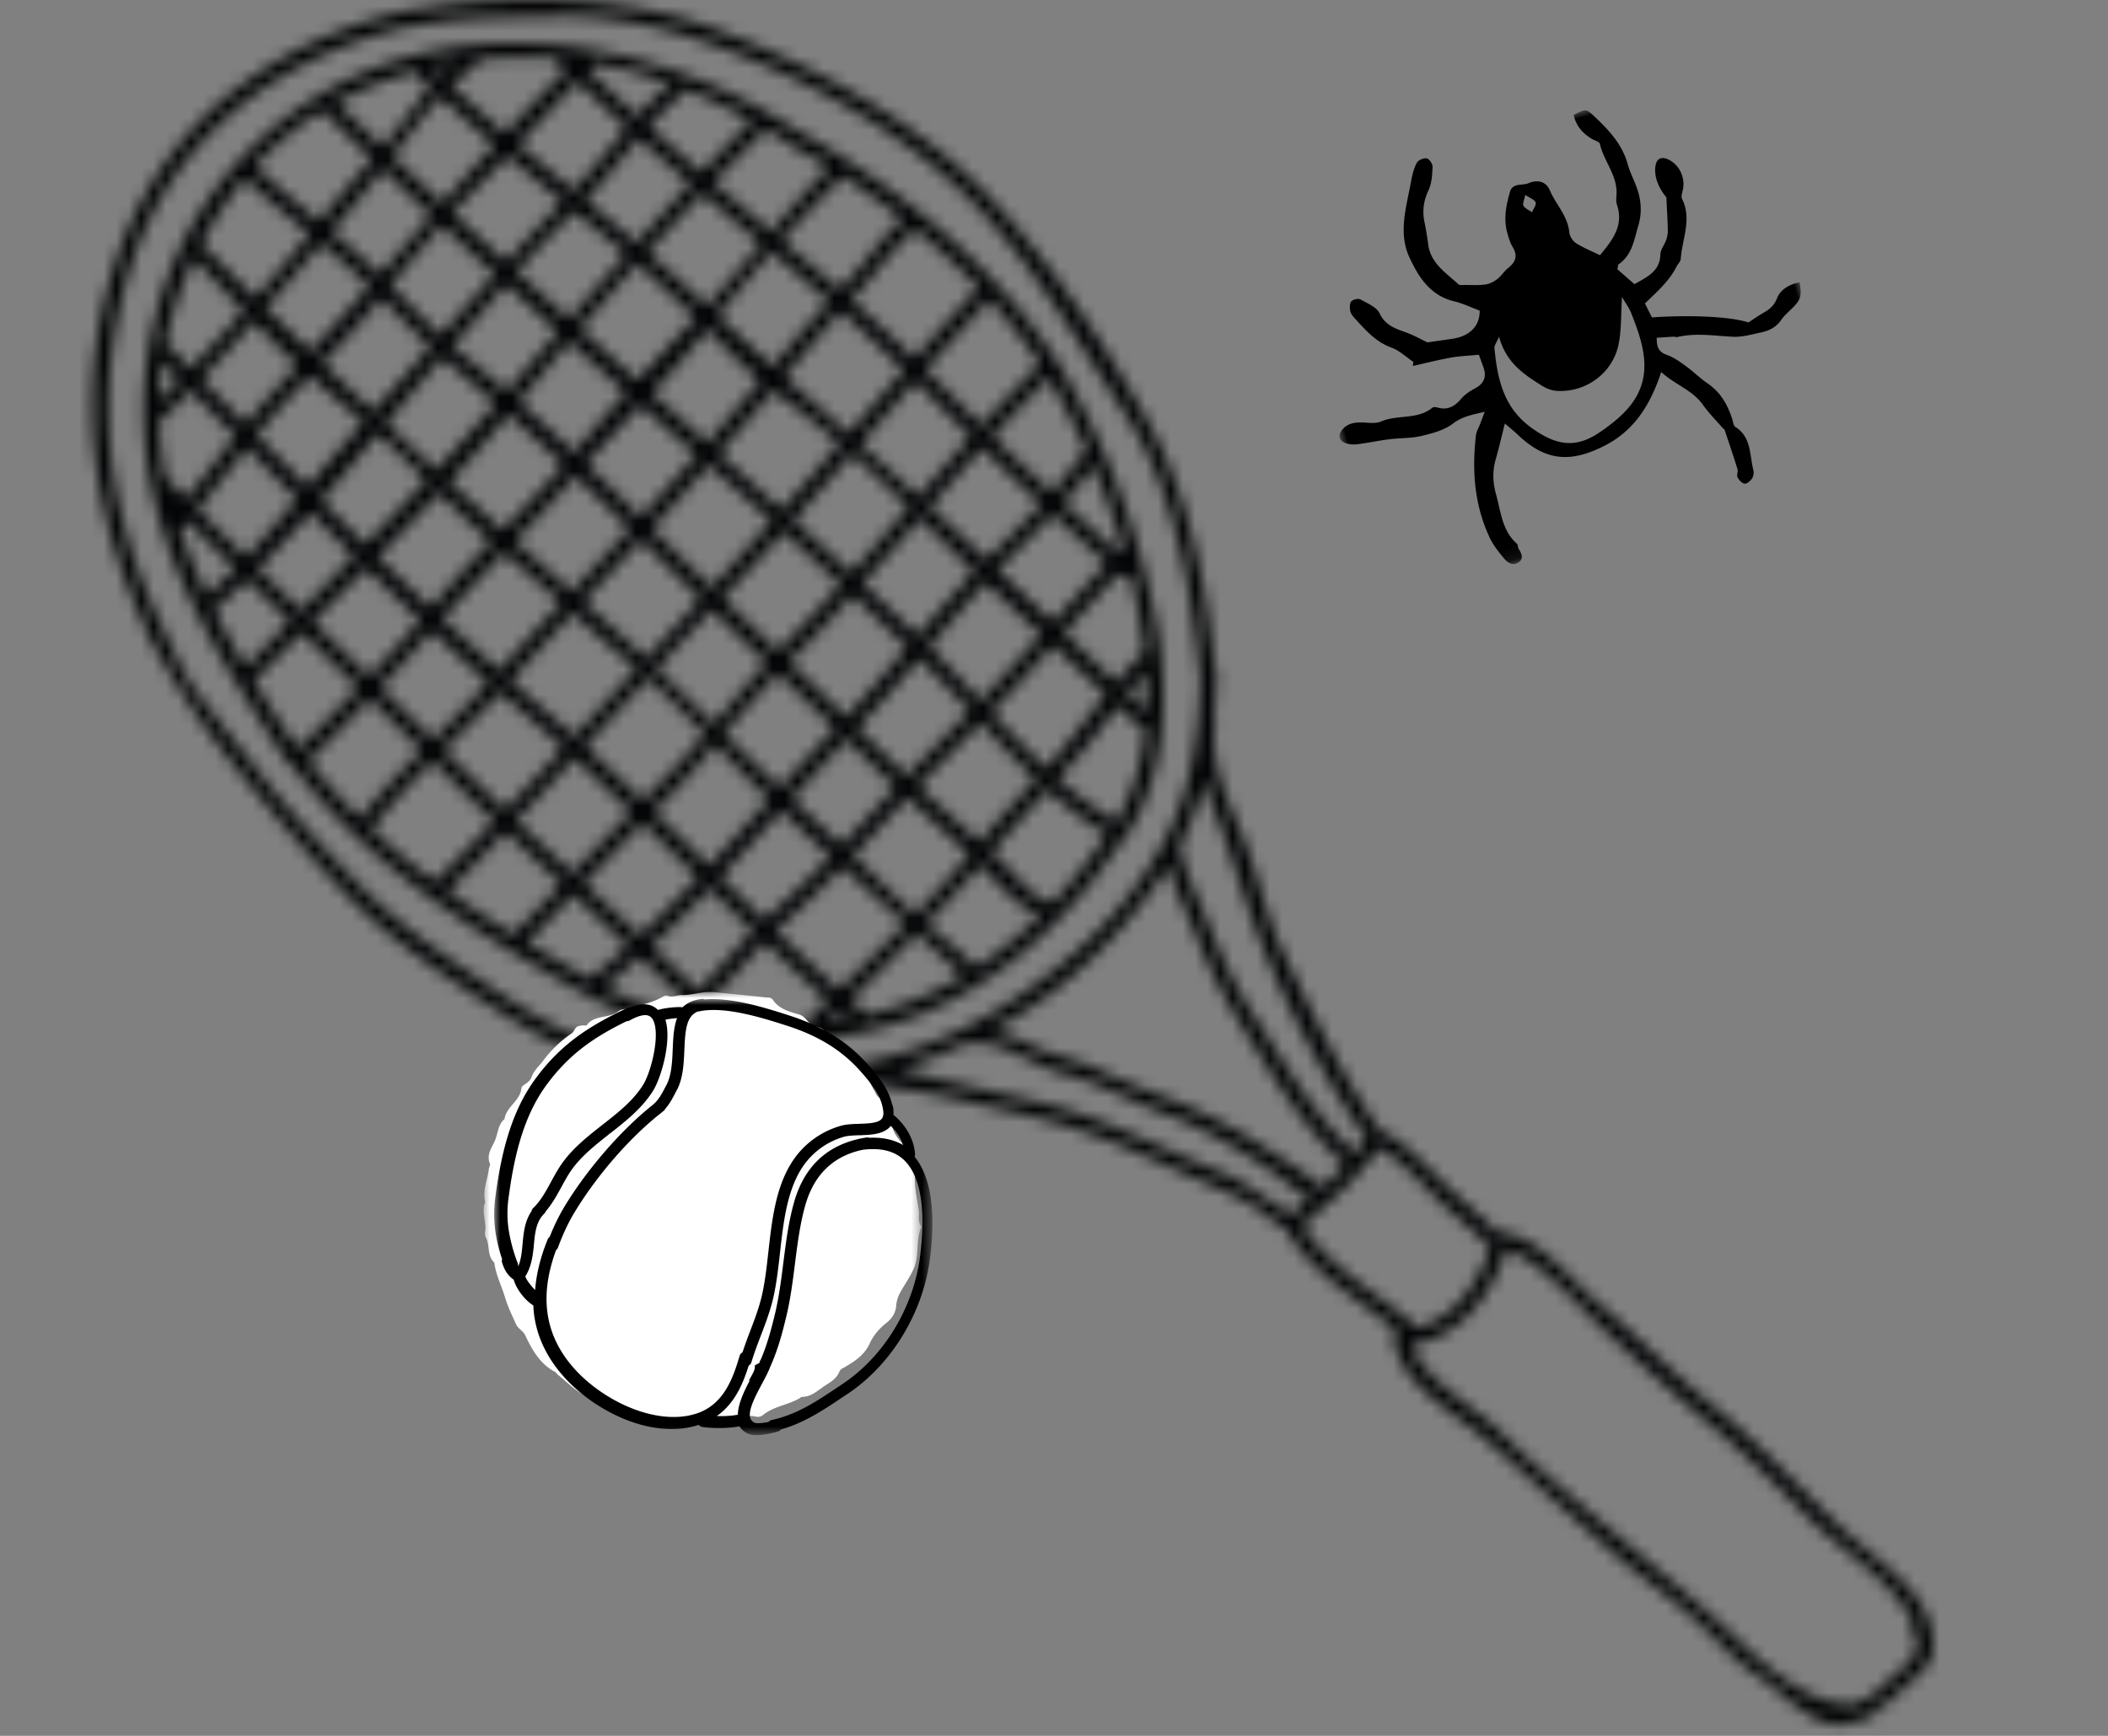
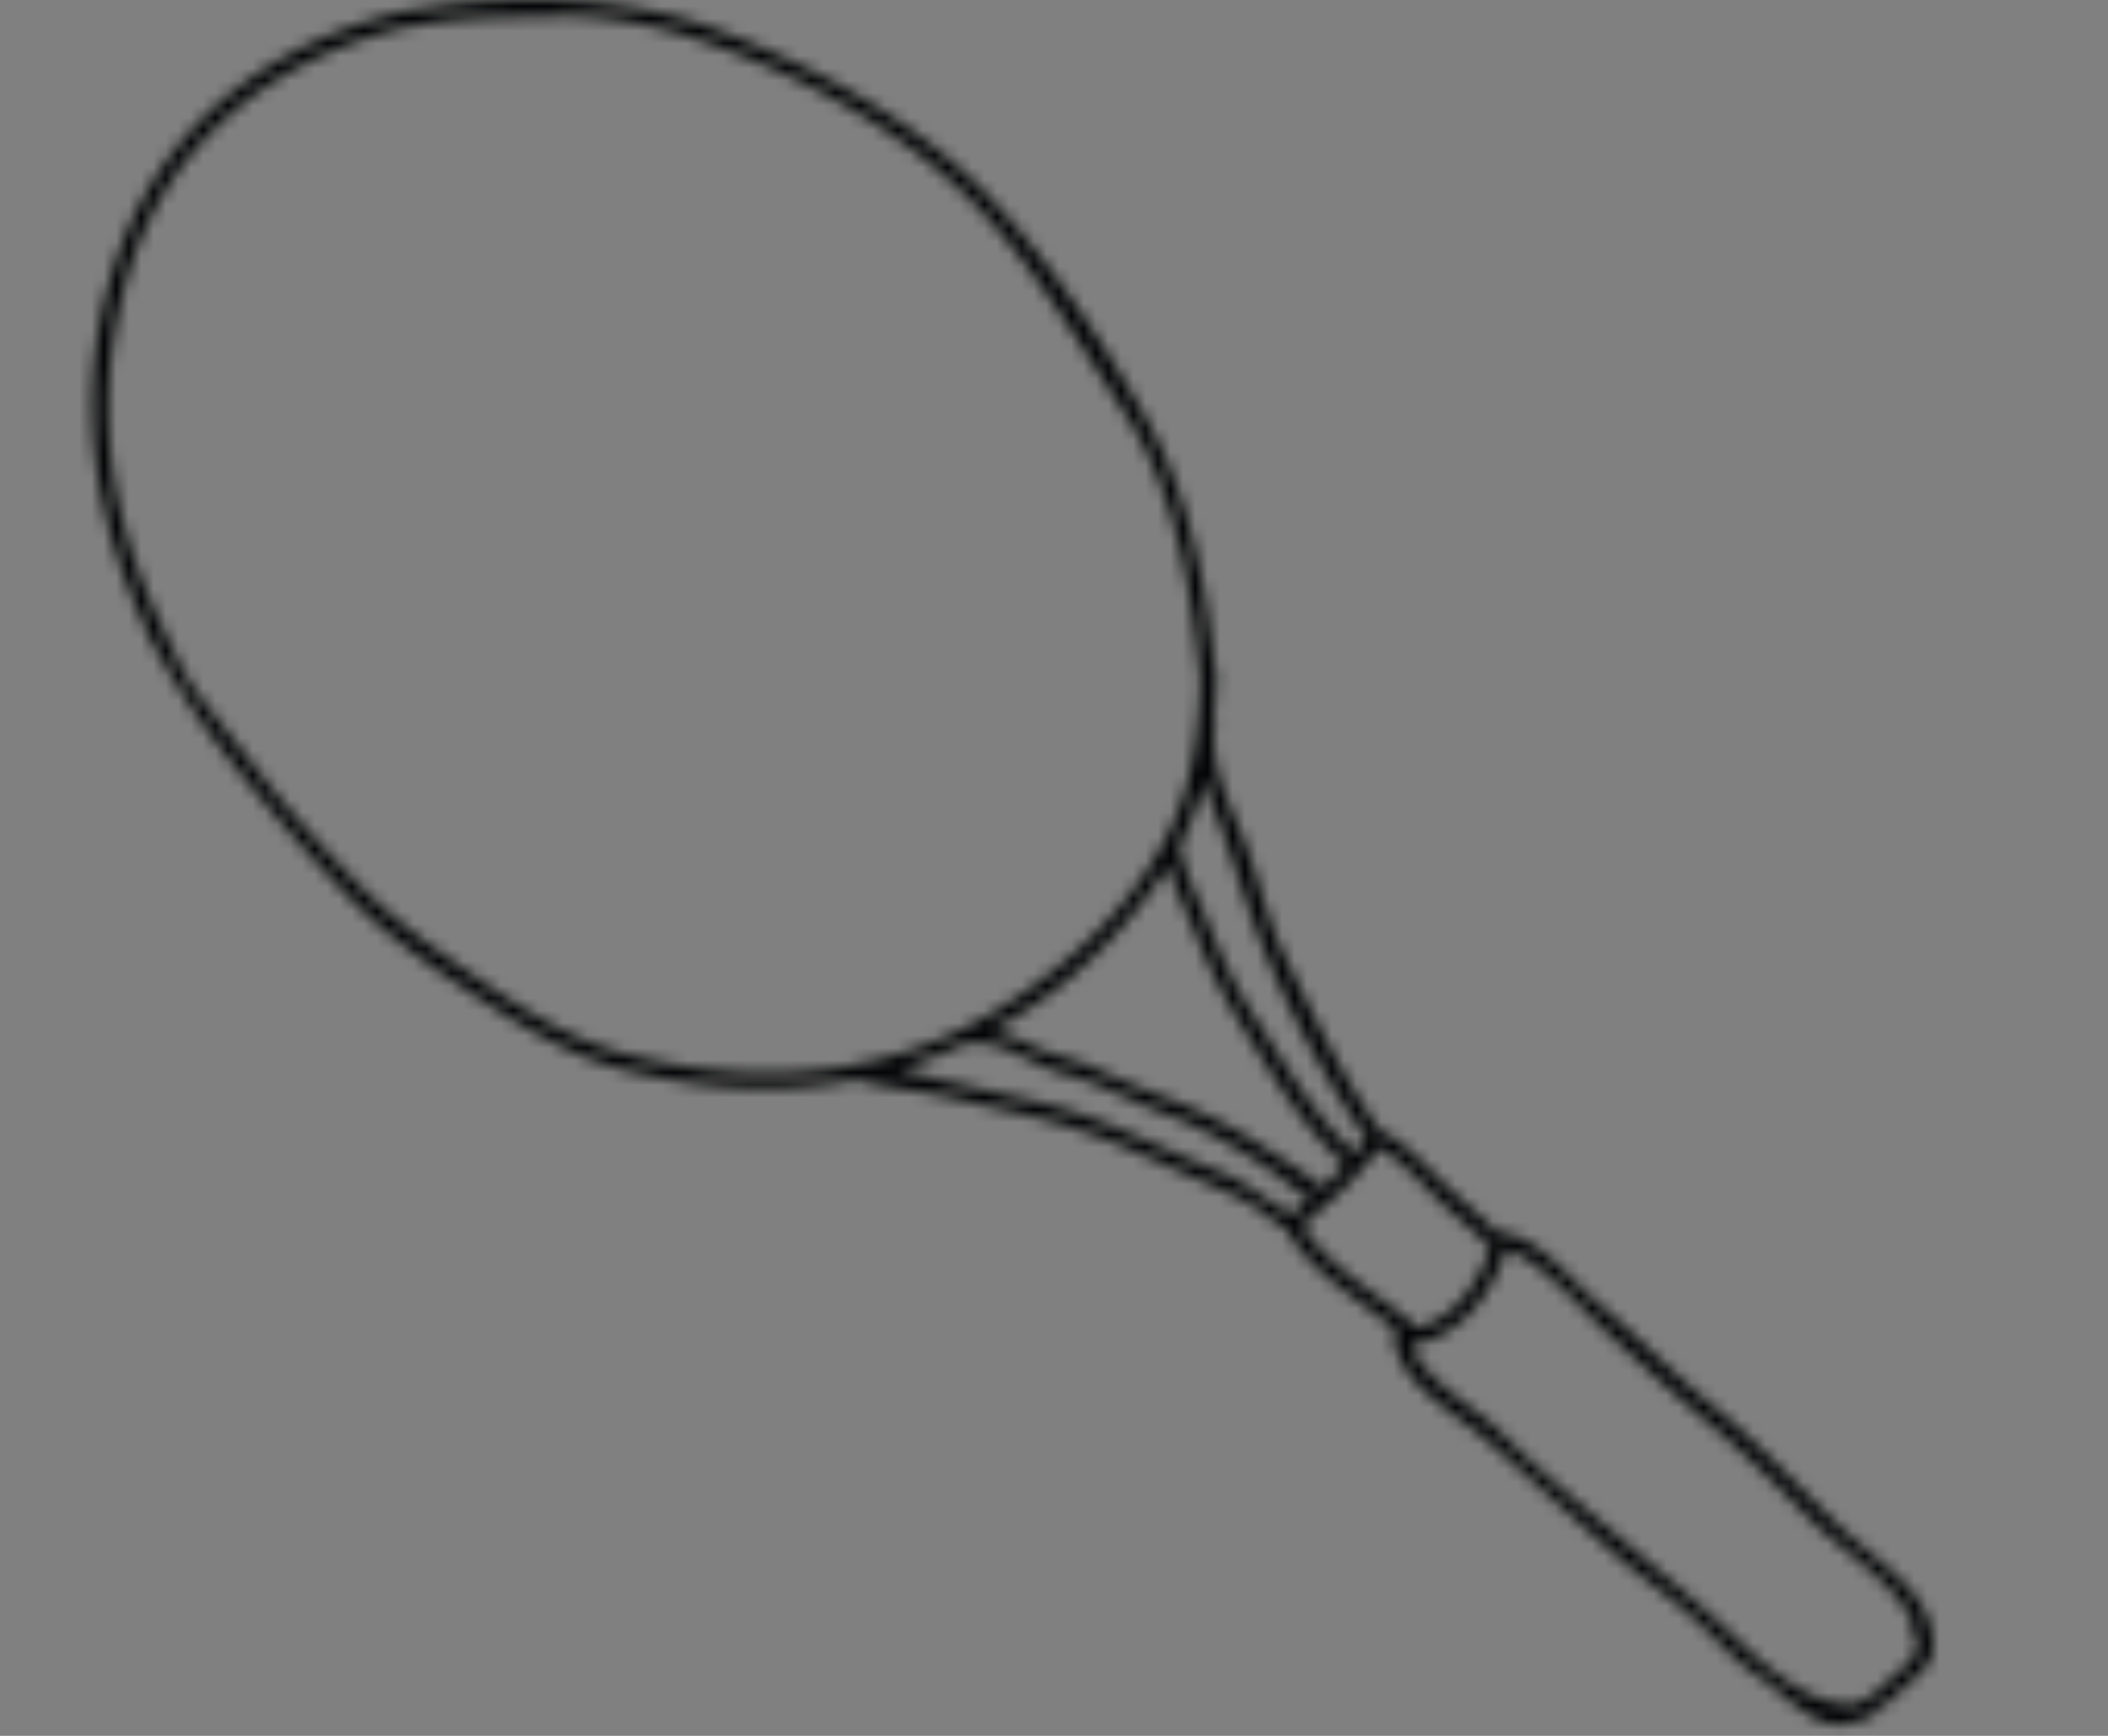
<svg xmlns="http://www.w3.org/2000/svg" height="140" viewBox="0 0 170 140" width="170">
  <rect x="0" y="0" width="170" height="140" fill="#808080" stroke="none" />
  <mask id="a" fill="#fff">
    <path d="M110.088.073c-4.155.21-8.273.91-12.165 2.394-7.661 2.915-15.138 6.848-21.021 12.613-.011.009-.022.01-.034.022-.045.046-.087.095-.132.141-.177.175-.356.342-.526.52-.042.042-.061.088-.087.135-4.923 5.2-9.001 11.394-12.51 17.588-3.533 6.226-4.904 13.28-5.66 20.304a.551.551 0 00-.143.396c.036 1.277.1 2.524.206 3.746a.64.64 0 00-.09.434c.48 3.46-1.163 6.387-2.387 9.5-1.146 2.915-1.695 5.955-3.042 8.804-2.35 4.977-4.773 10.038-7.905 14.562a.67.67 0 00-.27.08c-1.852 1.012-3.314 2.632-4.814 4.088-1.435 1.392-3.028 2.621-4.398 4.077a.642.642 0 00-.389-.055c-3.027.456-5.471 3.821-7.69 5.689-3.187 2.68-6.081 5.713-9.315 8.334-3.776 3.06-6.972 6.603-10.475 9.952-2.51 2.399-6.294 4.498-7.114 8.103a.617.617 0 00.018.326c-.315.965-.126 1.982.658 2.809.84.889 1.8 1.643 2.68 2.49.358.342.795.552 1.207.789a.566.566 0 00.446.57c1.469.383 2.203.92 3.707.375 1.87-.678 3.592-2.579 5.245-3.664 1.796-1.18 3.121-2.76 4.686-4.208 2.013-1.863 4.235-3.413 6.32-5.182 3.775-3.208 7.357-6.625 11.122-9.83 2.403-2.048 6.507-4.208 7.13-7.543.307-.265.244-.867-.194-1.047 3.103-2.577 7.071-4.736 9.047-8.311 1.011-.48 1.803-1.346 2.779-1.913 1.572-.913 3.245-1.558 4.902-2.299 3.33-1.485 6.665-3.056 10.167-4.111 2.945-.885 5.97-1.466 8.958-2.181 2.577-.613 5.34-.78 7.846-1.516 5.815 1.145 11.809.887 18.038-.626.028-.003.06-.003.09-.012.175-.036.345-.089.518-.132.022-.006.048-.01.07-.018h.008c4.09-1.01 7.828-3.242 11.314-5.522 3.963-2.59 7.64-5.077 10.94-8.497 3.55-3.676 6.757-7.451 9.902-11.471 2.437-3.12 4.311-6.06 6.182-9.53a.61.61 0 00.076-.27c4.699-9.878 6.066-20.108 2.307-30.636-3.825-10.71-12.6-17.1-23.552-19.546a.585.585 0 00-.34.025C119.44.25 116.129 0 112.996 0a57.4 57.4 0 00-2.908.073zM74.754 81.009c-4.961-3.158-9.403-7.288-12.346-12.413-2.587-4.505-3.165-8.934-3.335-13.985a.618.618 0 00.061-.212c.743-7.202 2.069-14.996 6.12-21.182 3.868-5.913 7.357-11.946 12.321-17.055 5.928-5.889 13.738-10.077 21.59-12.815 3.776-1.318 7.963-2.162 11.982-2.047 3.784.11 7.88.056 11.582.842a.648.648 0 00.295-.005c10.963 2.614 19.632 9.417 22.701 20.55 2.795 10.14 1.402 19.234-3.265 28.612-.02.036-.02.071-.03.108-.723 1.462-1.35 2.997-2.315 4.312-1.522 2.074-3.175 4.06-4.742 6.102-2.603 3.393-5.432 6.505-8.431 9.552-3.248 3.302-6.86 5.704-10.675 8.295-3.346 2.27-7.106 4.446-11.077 5.414-6.118 1.565-12.189 1.945-18.037.848a.538.538 0 00-.507-.103c-4.097-.833-8.082-2.394-11.892-4.818zM45.655 91.88c3.513-5.041 6.655-10.933 8.842-16.675 1.257-3.299 2.172-6.67 3.492-9.966.317-.793.584-1.58.793-2.372a22.95 22.95 0 002.006 5.394.601.601 0 00-.09.231c-.357 2.009-1.44 3.984-2.18 5.864-.991 2.523-2.16 5.135-3.65 7.413-2.45 3.756-4.837 8.17-8.24 11.217a46.06 46.06 0 00-.973-1.106zm2.747 3.093c-.33-.342-.645-.693-.959-1.05 3.493-3.083 6.107-7.65 8.516-11.546a42.7 42.7 0 003.39-6.745c.74-1.886 1.785-3.847 2.328-5.837.082.128.16.257.244.384 3.162 4.776 7.269 8.95 12.222 11.911.586.351 1.176.67 1.765.987-1.134.264-2.282.797-3.204 1.249-1.66.82-3.42 1.077-5.091 1.83-1.69.762-3.38 1.501-5.12 2.143-2.656.978-5.394 2.26-7.79 3.759a177.56 177.56 0 00-3.897 2.518c-.423.28-1.115 1.017-1.594 1.18-.278-.255-.55-.513-.81-.783zM77.905 84.08c1.835.864 3.682 1.59 5.548 2.143a5.614 5.614 0 00-.828.184c-1.638.527-3.371.861-5.045 1.26-3.355.802-6.72 1.386-9.965 2.605-3.475 1.303-6.797 2.952-10.248 4.304-2.114.829-3.721 2.404-5.673 3.358-.474-.438-.97-.859-1.46-1.282 1.215-.628 2.373-1.753 3.469-2.474 2.48-1.63 5.351-3.293 8.143-4.321 2.754-1.017 5.508-2.58 8.35-3.29 2.204-.554 5.013-2.756 7.293-2.415a.622.622 0 00.416-.073zm-42.201 16.582c1.228-1.37 2.703-2.46 4.021-3.738 1.517-1.471 3.06-3.23 4.887-4.335.988 1.073 1.855 2.263 2.91 3.268 1.088 1.033 2.254 1.98 3.346 3.007-2.115 3.436-6.225 5.528-9.18 8.14-.038.035-.052.07-.078.106-3.01-.794-4.882-3.545-5.906-6.448zM6.117 137.407c-.348-.282-.681-.36-1.076-.61-.577-.365-1.045-.901-1.556-1.345-1.15-.995-2.944-2.215-1.842-3.861.165-.245.12-.48-.024-.646 1.341-3.304 5.709-5.83 8.107-8.251 2.887-2.917 5.72-5.743 8.878-8.375 2.76-2.302 5.455-4.768 8.07-7.23 1.894-1.783 5.039-5.46 7.75-6.318 1.25 3.702 3.707 7.028 7.653 7.686-.638 2.259-4.149 4.583-5.76 5.812-1.243.951-2.262 2.121-3.41 3.169-2.526 2.301-5.2 4.518-7.808 6.735-3.202 2.718-6.376 5.263-9.421 8.17-2.247 2.143-5.621 5.101-8.927 5.101-.211 0-.423-.011-.634-.037z" fill="#fff" fill-rule="evenodd" />
  </mask>
  <mask id="b" fill="#fff">
-     <path d="M29.406 7.094c-.011.005-.021.003-.031.01-7.956 4.448-15.816 10.794-20.793 18.508-.038.038-.079.07-.11.123-.079.135-.15.271-.228.407-.068.108-.143.217-.211.328-.025.041-.03.082-.045.126-3.453 6.056-5.776 12.29-7.229 19.15-1.286 6.088-1.239 13.277 2.528 18.59.067.093.15.154.239.2 5.415 8.044 13.107 14.278 22.93 15.567.1.111.237.193.42.214 4.283.477 8.816.463 12.986-.779 4.326-1.287 8.146-3.608 11.999-5.897.205-.122.407-.248.613-.372a.69.69 0 00.257-.157c4.458-2.705 8.602-5.645 12.286-9.14a.637.637 0 00.28-.268 49.641 49.641 0 004.916-5.468.599.599 0 00.38-.265c5.073-7.695 10.55-15.954 11.462-25.36.797-8.205-1.704-16.586-7.253-22.812C68.675 2.926 60.595 0 52.29 0c-7.92 0-16.044 2.66-22.884 7.094zm18.72-4.905c.221-.216.45-.428.668-.648a.548.548 0 00.162-.323 32.686 32.686 0 016.482.135.6.6 0 00.266.691c.589.375 1.153.843 1.7 1.36a124.983 124.983 0 01-4.355 3.873 160.932 160.932 0 00-4.923-5.088zm9.071-.592c.584.098 1.166.208 1.744.336-.224.22-.454.433-.68.652a12.311 12.311 0 00-1.064-.988zM39.726 3.24a36.109 36.109 0 016.093-1.615c.031.052.056.102.107.151.139.135.276.272.414.408a166.605 166.605 0 01-3.95 3.698c-.83-.922-1.702-1.815-2.664-2.642zm22.21 3.926c-.974-1.193-1.85-2.48-2.838-3.655.299-.286.598-.57.892-.86a.567.567 0 00.179-.427c2.265.596 4.452 1.428 6.49 2.536a300.8 300.8 0 01-3.714 3.607c-.34-.399-.678-.797-1.01-1.201zm-18.723-.348a164.017 164.017 0 004.015-3.755c1.638 1.659 3.198 3.385 4.782 5.093-1.483 1.245-2.982 2.472-4.48 3.702-1.523-1.626-2.882-3.363-4.317-5.04zM33.156 6.26a44.76 44.76 0 015.381-2.568.54.54 0 00.185.318c.99.836 1.887 1.751 2.743 2.7a276.775 276.775 0 01-4.233 3.709 192.729 192.729 0 00-4.076-4.16zM53.898 8.2a128.805 128.805 0 004.382-3.909c1.414 1.53 2.69 3.333 3.857 4.851a446.546 446.546 0 01-4.012 3.772A336.791 336.791 0 0053.898 8.2zm14.03 6.054c-1.333-1.695-2.763-3.302-4.165-4.927a464.84 464.84 0 004.02-3.92c2 1.22 3.842 2.71 5.46 4.504-1.66 1.576-3.438 3.02-5.209 4.475-.034-.045-.071-.087-.105-.132zm-41.022-4.237a64.78 64.78 0 011.895-1.149.573.573 0 00.315-.098 55.14 55.14 0 012.924-1.867 231.318 231.318 0 014.262 4.308 921.048 921.048 0 01-4.71 3.985c-1.511-1.776-3.044-3.531-4.686-5.179zm11.18 1.298A277.4 277.4 0 0042.29 7.64c1.433 1.66 2.783 3.391 4.282 5.008a309.59 309.59 0 00-3.3 2.743c-.272.23-.54.466-.81.698a274.667 274.667 0 00-4.378-4.773zm10.31 1.458a395.4 395.4 0 004.472-3.698c.732.78 1.47 1.551 2.233 2.305a68.74 68.74 0 012.205 2.297 653.424 653.424 0 01-4.33 3.973 184.725 184.725 0 00-4.58-4.877zm10.577 1.107a499.1 499.1 0 003.949-3.747 188.303 188.303 0 004.154 5.048 76.783 76.783 0 00-2.863 2.475c-.358.328-.705.671-1.055 1.011-1.394-1.592-2.785-3.192-4.185-4.787zM25.07 18.794c-1.422-1.562-2.493-3.23-4.1-4.608a67.32 67.32 0 014.871-3.477c1.667 1.647 3.32 3.39 4.93 5.183a598.3 598.3 0 00-4.703 3.994l-.998-1.092zm43.742-3.437c1.78-1.467 3.574-2.923 5.247-4.505a32.383 32.383 0 013.519 5.302 414.246 414.246 0 01-4.397 4.392 147.887 147.887 0 01-4.369-5.19zm-36.423.78a1111.71 1111.71 0 004.775-4.035 251.95 251.95 0 014.416 4.749 261.64 261.64 0 00-4.792 4.33c-1.515-1.632-2.957-3.337-4.4-5.044zm10.895.871c.586-.499 1.173-.995 1.767-1.487.796-.661 1.598-1.315 2.399-1.971.162.163.32.33.487.49 1.475 1.406 2.848 2.88 4.188 4.384a894.306 894.306 0 01-4.242 3.826 498.206 498.206 0 00-4.599-5.242zm14.226 5.728a508.847 508.847 0 00-3.653-4.107 678.248 678.248 0 004.315-3.995 128 128 0 014.118 4.89c-1.342 1.352-2.655 2.744-4.043 4.043-.245-.277-.494-.553-.737-.831zM14.857 19.72a57.31 57.31 0 015.13-4.745c1.881 1.571 3.19 3.627 4.88 5.388.1.104.193.21.293.314a136.247 136.247 0 00-5.106 4.758 295.903 295.903 0 00-5.197-5.715zm49.127-.12a52.224 52.224 0 011.98-1.843 95.67 95.67 0 011.913-1.63c1.49 1.74 2.98 3.487 4.49 5.211a572.697 572.697 0 01-3.62 3.528 386.079 386.079 0 01-4.763-5.266zM30.43 24.825c-1.147-1.37-2.333-2.7-3.531-4.022a556.05 556.05 0 014.691-3.993c1.5 1.7 2.95 3.434 4.333 5.171-1.478 1.366-2.954 2.733-4.448 4.084-.347-.415-.696-.823-1.045-1.24zm43.67-3.246c1.352-1.417 2.702-2.837 4.072-4.24a29.44 29.44 0 012.281 6.823c-.012.01-.028.013-.04.027-.669.67-1.332 1.349-1.999 2.022A167.926 167.926 0 0174.1 21.58zm-36.426.55a114.387 114.387 0 014.741-4.363 278.51 278.51 0 014.612 5.253c-1.547 1.386-3.097 2.772-4.645 4.157a442.008 442.008 0 00-4.708-5.047zm14.784 5.428c-1.233-1.431-2.465-2.864-3.702-4.296a736.283 736.283 0 004.242-3.848c1.446 1.654 2.862 3.333 4.33 4.99-.35.31-.71.611-1.076.901a108.482 108.482 0 00-3.334 2.78c-.152-.176-.309-.35-.46-.527zm6.594-3.08c1.374-1.29 2.685-2.647 4.02-3.979l.096.12c1.452 1.82 3.041 3.491 4.64 5.156a611.166 611.166 0 01-4.119 3.914c-1.544-1.74-3.093-3.473-4.637-5.21zM9.974 25.96c-.027-.027-.057-.035-.085-.055a43.726 43.726 0 014.113-5.274 288.993 288.993 0 015.157 5.68c-1.515 1.494-3.014 3.003-4.516 4.514a130.01 130.01 0 00-4.67-4.865zm10.912.415c1.67-1.63 3.367-3.237 5.122-4.785 1.218 1.338 2.388 2.729 3.544 4.117.333.4.665.793.999 1.19a144.8 144.8 0 01-1.554 1.37 477.315 477.315 0 00-3.646 3.205c-1.485-1.702-2.97-3.405-4.465-5.097zm51.594 2.58a525.892 525.892 0 00-2.721-2.987 46.57 46.57 0 001.677-1.623c.628-.641 1.245-1.293 1.868-1.94a181.024 181.024 0 004.255 4.673c-1.195 1.208-2.392 2.413-3.583 3.625-.488-.59-.98-1.176-1.496-1.748zm-40.02-1.728c1.509-1.284 2.928-2.807 4.298-4.192a.597.597 0 01.045.055c1.373 1.762 2.885 3.446 4.43 5.111-1.495 1.34-2.99 2.68-4.482 4.025a429.209 429.209 0 01-4.291-4.999zm14.944 5.698a146.056 146.056 0 00-4.137-4.76c1.545-1.371 3.087-2.749 4.627-4.13a322.84 322.84 0 014.064 4.878 172.595 172.595 0 00-4.481 4.098c-.024-.029-.05-.057-.073-.086zm6.366-3.869c1.115-.974 2.234-1.94 3.369-2.877.337-.28.666-.568.993-.859a300.642 300.642 0 014.52 5.333 575.594 575.594 0 01-4.05 3.757 256.515 256.515 0 01-4.832-5.354zm25.514-1.95c.476-.483.95-.971 1.43-1.453.145 1.003.239 2.018.271 3.034-.016.033-.015.07-.025.105-.56-.557-1.119-1.117-1.676-1.686zm-12.02 6.668c-.93-1.087-1.874-2.16-2.82-3.233 1.46-1.243 2.932-2.459 4.363-3.727 1.184 1.234 2.356 2.478 3.464 3.792.279.33.551.661.82.993-1.371 1.393-2.742 2.79-4.12 4.18a348.198 348.198 0 00-1.706-2.005zM9.212 26.96a128.225 128.225 0 014.55 4.744c-1.565 1.557-3.178 3.055-4.803 4.539a30.936 30.936 0 01-2.232-2.82.63.63 0 00-.7-.253 69.754 69.754 0 013.185-6.21zm6.272 4.785c1.5-1.505 2.996-3.009 4.505-4.496a966.083 966.083 0 014.425 5.066 567.34 567.34 0 00-4.68 4.243 381.506 381.506 0 00-4.25-4.813zm59.295-.054c1.213-1.242 2.43-2.474 3.646-3.71.762.791 1.53 1.577 2.314 2.348a.66.66 0 00.233.148 26.371 26.371 0 01-.55 4.577c-.555.556-1.113 1.104-1.67 1.658-1.361-1.647-2.64-3.353-3.973-5.021zm-48.725.586c1.645-1.425 3.327-2.782 5.062-3.997.122-.087.243-.186.366-.276a373.38 373.38 0 004.336 5.061l-.843.76c-1.405 1.274-2.817 2.54-4.227 3.812a913.543 913.543 0 01-4.694-5.36zm11.537.902c1.517-1.335 3.032-2.672 4.544-4.011 1.483 1.579 2.976 3.145 4.405 4.74a324.064 324.064 0 00-4.42 4.326 313.232 313.232 0 01-4.53-5.055zm10.732.82a223.125 223.125 0 014.47-4.088 134.606 134.606 0 004.765 5.456 661.766 661.766 0 01-4.296 3.894c-1.683-1.724-3.36-3.447-4.939-5.263zm11.06 1.243c1.2-1.195 2.403-2.384 3.672-3.503.098-.085.198-.168.295-.255a310.251 310.251 0 004.547 5.374 573.932 573.932 0 01-3.58 3.568 431.277 431.277 0 01-4.935-5.184zm10.423 1.525c1.368-1.387 2.728-2.78 4.088-4.174 1.325 1.67 2.606 3.358 3.971 5a647.49 647.49 0 01-3.922 3.85c-1.43-1.51-2.79-3.085-4.137-4.676zm-60.01.392c1.626-1.482 3.24-2.98 4.807-4.536a353.489 353.489 0 014.213 4.767 711.126 711.126 0 00-4.594 4.261c-1.476-1.48-2.998-2.957-4.426-4.492zm10.692.267a145.057 145.057 0 014.612-4.325c1.566 1.8 3.133 3.593 4.714 5.377a628.18 628.18 0 00-4.673 4.25c-1.567-1.753-3.11-3.528-4.653-5.302zm11.056 1.106a472.08 472.08 0 014.319-3.834l.782-.69a262.901 262.901 0 003.906 4.362l.69.743-1.14 1.143a352.584 352.584 0 01-3.694 3.64 312.346 312.346 0 01-4.863-5.364zm-28.287 2.08a58 58 0 012.382-6.578c.003.003 0 .005.005.007.725 1.05 1.551 2.048 2.422 3.02-1.463 1.329-2.934 2.652-4.393 3.99-.14-.145-.275-.296-.416-.44zm39.716-1.452a321.032 321.032 0 014.428-4.287c1.582 1.798 3.23 3.535 4.886 5.261a695.885 695.885 0 01-4.61 4.084 1400.876 1400.876 0 01-4.704-5.058zm15.547 5.777c-1.383-1.648-2.86-3.208-4.356-4.747.444-.39.888-.778 1.324-1.174a91.168 91.168 0 002.89-2.774 250.405 250.405 0 004.955 5.147 337.158 337.158 0 01-4.302 4.15c-.17-.202-.344-.4-.51-.602zm6.708-3.572c1.182-1.17 2.355-2.35 3.525-3.532a106.834 106.834 0 004.242 4.533c-1.161 1.128-2.32 2.257-3.484 3.385a982.075 982.075 0 01-4.283-4.386zm-60.7.587c1.452-1.332 2.918-2.651 4.377-3.975 1.444 1.532 2.979 3.006 4.44 4.497-1.491 1.399-2.972 2.806-4.455 4.213a284.176 284.176 0 00-4.363-4.735zm11.938 2.036a54.452 54.452 0 00-1.285-1.364c.207-.202.417-.398.624-.6 1.249-1.22 2.515-2.476 3.796-3.731 1.536 1.765 3.07 3.529 4.627 5.273a275.579 275.579 0 00-4.44 4.21 177.132 177.132 0 00-3.322-3.788zm58.33-1.654a661.128 661.128 0 003.871-3.798c.19.218.376.437.567.65.012.014.027.017.04.029a47.773 47.773 0 01-2.172 5.314 47.44 47.44 0 01-2.307-2.195zM30.63 48.59a142.62 142.62 0 01-4.667-4.948 456.874 456.874 0 014.645-4.262 284.242 284.242 0 004.918 5.37 952.911 952.911 0 01-4.463 4.291c-.147-.15-.286-.304-.433-.45zm6.63-3.77a286.118 286.118 0 002.983-2.946c.612-.614 1.23-1.23 1.848-1.844 1.551 1.668 3.108 3.332 4.665 4.996l-.287.254a166.429 166.429 0 00-4.773 4.348 1006.02 1006.02 0 00-4.437-4.807zm11.247.287c1.529-1.382 3.101-2.706 4.66-4.051 1.68 1.751 3.351 3.51 4.952 5.34a233.412 233.412 0 01-4.58 4.196c-1.66-1.844-3.34-3.67-5.032-5.485zm11.373 1.427a276.26 276.26 0 004.372-4.216c1.441 1.447 2.886 2.89 4.33 4.33-1.525 1.478-3.05 2.956-4.573 4.438a152.439 152.439 0 01-4.129-4.552zM3.504 42.89l.104-.097a286.82 286.82 0 014.379 4.75c-1.406 1.334-2.802 2.672-4.199 4.01a36.142 36.142 0 00-2.167-2.364c-.038-.037-.081-.053-.123-.08.188-1.719.488-3.414.85-5.03.09-.406.195-.8.294-1.199a.68.68 0 00.449.18c.14 0 .283-.05.413-.17zm66.86 3.73c1.168-1.126 2.335-2.256 3.503-3.385a71.164 71.164 0 002.601 2.404c.025.02.05.026.074.04a76.265 76.265 0 01-2.557 4.635l-3.62-3.694zM12.8 51a503.09 503.09 0 01-3.003-3.309 398.22 398.22 0 004.497-4.22c.19.202.385.403.57.607 1.368 1.504 2.684 3.047 4 4.593l-.025.02c-1.379 1.357-2.74 2.835-4.122 4.328a101.745 101.745 0 01-1.917-2.018zm7.806-2.274c1.47-1.424 2.949-2.84 4.447-4.238a142.11 142.11 0 005.122 5.403 1011.771 1011.771 0 00-4.605 4.439c-1.713-1.825-3.341-3.711-4.964-5.604zm11.324 1.225a783.897 783.897 0 004.457-4.279l.036.038a408.93 408.93 0 014.423 4.72 543.79 543.79 0 00-4.63 4.474c-1.412-1.665-2.805-3.35-4.286-4.953zm10.502.477c1.647-1.416 3.341-2.778 4.924-4.276.08-.074.162-.145.241-.219a328.22 328.22 0 015.019 5.478c-.67.588-1.343 1.17-2.02 1.748a151.8 151.8 0 00-3.121 2.749c-1.687-1.82-3.365-3.65-5.043-5.48zm12.08 1.241c-.038-.044-.08-.087-.117-.13a194.724 194.724 0 004.593-4.168 193.721 193.721 0 004.153 4.572c-1.43 1.399-2.861 2.797-4.278 4.21-1.493-1.475-2.983-2.947-4.35-4.484zm10.335.3c1.53-1.493 3.064-2.975 4.597-4.459a475.313 475.313 0 013.875 3.906 172.385 172.385 0 01-3.013 4.727.709.709 0 00-.218.193c-.131.184-.27.356-.402.535a231.48 231.48 0 01-4.839-4.903zM7.635 56.38c-1.005-1.263-2-2.575-3.037-3.85a771.145 771.145 0 014.29-3.994c1.01 1.118 2.02 2.237 3.033 3.347a104.77 104.77 0 001.947 2.054c-1.446 1.554-2.918 3.103-4.456 4.534a46.491 46.491 0 01-1.777-2.091zm7.906-2.509c1.115-1.199 2.227-2.379 3.355-3.488.259-.256.521-.505.782-.76 1.576 1.851 3.169 3.689 4.861 5.445l.13.137-.74.72a251.582 251.582 0 01-3.27 3.147c-1.688-1.751-3.414-3.463-5.118-5.2zm-14.179-3.15a31 31 0 011.492 1.725c-.51.487-1.024.976-1.533 1.465a29.758 29.758 0 01.041-3.19zm25.065 4.515a808.609 808.609 0 014.626-4.448c1.53 1.57 2.941 3.237 4.345 4.908a518.757 518.757 0 01-4.516 4.351 229.664 229.664 0 00-4.455-4.811zm13.892 4.2c-1.193-1.182-2.31-2.439-3.408-3.718a171.181 171.181 0 013.13-3.13c.491-.477.999-.939 1.51-1.393 1.69 1.832 3.37 3.669 5.055 5.505a235.442 235.442 0 00-4.646 4.396c-.548-.555-1.09-1.112-1.641-1.66zm8.014-2.606a150.79 150.79 0 014-3.517c.38-.323.757-.65 1.134-.976 1.45 1.577 3.006 3.107 4.557 4.647l-.568.568a223.181 223.181 0 01-4.41 4.292 495.575 495.575 0 01-4.713-5.014zm11.406.193c1.403-1.41 2.82-2.806 4.239-4.196a210.72 210.72 0 004.95 5.046 48.196 48.196 0 01-4.18 4.655c-1.504-1.942-3.236-3.739-5.009-5.505zM1.944 55.039c.56-.539 1.13-1.068 1.695-1.602 1.223 1.575 2.404 3.192 3.768 4.643.374.4.732.805 1.102 1.205-1.379 1.217-2.812 2.328-4.334 3.247a.585.585 0 00-.29.408c-1.463-2.359-2.201-5.009-2.47-7.743a.579.579 0 00.529-.157zm8.28 4.325c1.545-1.453 3.018-3.017 4.468-4.577 1.684 1.716 3.388 3.407 5.057 5.137-1.026.953-2.06 1.9-3.126 2.843-.617.547-1.238 1.1-1.855 1.656-1.428-1.761-3.01-3.392-4.544-5.059zm11.992 1.343c-.223-.241-.455-.476-.68-.714a66.301 66.301 0 001.624-1.56c.784-.78 1.58-1.547 2.372-2.32a287.222 287.222 0 014.42 4.814c-1.338 1.256-2.693 2.493-4.037 3.737a329.263 329.263 0 01-3.7-3.957zm9.495.262c.087-.084.176-.164.26-.25 1.398-1.374 2.766-2.78 4.136-4.181 1.34 1.587 2.697 3.158 4.182 4.617.266.263.524.53.787.794-1.495 1.456-2.98 2.924-4.467 4.39-1.653-1.77-3.274-3.57-4.898-5.37zm11.14 1.029a243.798 243.798 0 014.608-4.37 499.104 499.104 0 004.705 5.056 603.562 603.562 0 01-4.546 4.236 631.876 631.876 0 00-4.766-4.922zm11.049.732a247.092 247.092 0 005-4.87c1.764 1.77 3.474 3.58 4.948 5.524a59.243 59.243 0 01-5.127 4.25A293.206 293.206 0 0153.9 62.73zm-49.102.877c1.608-.97 3.102-2.145 4.535-3.425a249.1 249.1 0 014.518 5.087c-.357.326-.716.65-1.068.983-.964.912-2.094 2.55-3.42 2.92a.572.572 0 00-.35.266 42.502 42.502 0 01-4.56-5.75.548.548 0 00.345-.08zm10.806 1.814c1.664-1.554 3.356-3.048 5.02-4.58.238.252.48.495.713.747a291.324 291.324 0 003.678 3.921 117.32 117.32 0 00-2.74 2.635 41.723 41.723 0 01-2.292 2.11 84.871 84.871 0 01-4.379-4.833zm15.632 4.452a88.054 88.054 0 01-4.445-4.299 189.809 189.809 0 003.999-3.716 342.323 342.323 0 004.912 5.376 650.517 650.517 0 01-3.567 3.481 31.291 31.291 0 00-.9-.842zm6.236-2.614c1.498-1.473 2.992-2.948 4.497-4.413a371.458 371.458 0 014.75 4.904 1064.385 1064.385 0 00-4.534 4.205 106.043 106.043 0 01-4.713-4.696zm10.998.548c1.516-1.407 3.034-2.814 4.54-4.234a236.102 236.102 0 004.695 4.804 86.64 86.64 0 01-5.315 3.495 624.986 624.986 0 01-3.92-4.065zM9.866 70.309c1.803-.605 3.476-2.633 4.861-4.048A140.907 140.907 0 0019.111 71c-1.368 1.157-2.755 2.288-4.067 3.524a33.972 33.972 0 01-5.178-4.216zm10.861.7c1.714-1.538 3.437-3.063 5.146-4.605a99.075 99.075 0 004.484 4.35c.298.27.587.55.876.827a206.54 206.54 0 01-5.102 4.75c-1.803-1.758-3.624-3.523-5.404-5.323zm12.297.588a523.8 523.8 0 003.545-3.45 108.162 108.162 0 004.697 4.665 320.705 320.705 0 00-3.772 3.61c-1.506-1.59-2.932-3.25-4.47-4.825zm10.081 1.196c1.481-1.389 2.97-2.77 4.462-4.151 1.235 1.3 2.474 2.597 3.726 3.885-.348.205-.694.414-1.044.616-1.335.772-2.665 1.563-4.016 2.309a65.564 65.564 0 01-3.128-2.659zm-26.972 2.415a248.131 248.131 0 013.738-3.428 501.424 501.424 0 005.344 5.366c-.465.412-.931.822-1.402 1.227a27.448 27.448 0 01-7.68-3.165zm12.95 4.044l-.004-.007c-.676-.682-1.366-1.362-2.057-2.043a211.226 211.226 0 005.096-4.736c1.54 1.58 2.977 3.241 4.49 4.835-.572.563-1.15 1.121-1.716 1.694a.586.586 0 00-.11.17c-1.11.108-2.221.158-3.336.158-.786 0-1.573-.024-2.364-.07zm10.296-.94a41.205 41.205 0 01-1.015-.987 308.498 308.498 0 013.826-3.675 69.18 69.18 0 002.857 2.435c-1.8.935-3.652 1.754-5.628 2.283-.016-.019-.02-.038-.04-.057zm-14.042.38c.256-.222.506-.447.76-.67l.913.915a29.924 29.924 0 01-1.673-.246zm12.138-.496c.164.166.336.328.505.491-.414.08-.824.16-1.237.226.242-.242.488-.478.732-.717z" fill="#fff" fill-rule="evenodd" />
-   </mask>
+     </mask>
  <mask id="c" fill="#fff">
-     <path d="M0 0h39.06v33.89H0z" fill="#fff" fill-rule="evenodd" />
-   </mask>
+     </mask>
  <mask id="d" fill="#fff">
-     <path d="M0 0h35.298v34.947H0z" fill="#fff" fill-rule="evenodd" />
-   </mask>
+     </mask>
  <mask id="e" fill="#fff">
-     <path d="M0 0h35.344v35.184H0z" fill="#fff" fill-rule="evenodd" />
-   </mask>
+     </mask>
  <g fill="none" fill-rule="evenodd">
    <path d="M170 0H0v140h170z" />
    <g fill="#030405">
      <path d="M173.66 136.005l-28.807-162.59-170.159 29.86 28.808 162.59z" mask="url(#a)" transform="matrix(-1 0 0 1 155.896 0)" />
      <path d="M98.519 79.057L81.15-18.97-16.193-1.889 1.175 96.14z" mask="url(#b)" transform="matrix(-1 0 0 1 93.79 3.502)" />
    </g>
    <path d="M19.543 5.353c-.301.346-.633.561-.653.802-.018.214.313.457.49.687.186-.225.46-.428.526-.685.048-.182-.185-.438-.363-.804m-5.408 9.966c-.139.523-.322.986-.38 1.465-.329 2.804-.438 5.578 2.303 7.382.835.55 1.795.951 2.747 1.27 2.119.709 3.581.112 5.173-1.882 1.696-2.123 1.57-4.48 1.16-6.915-.034-.203-.273-.372-.594-.784-.008 2.178-1.156 3.47-2.336 4.73-.273.294-.64.56-1.013.687-2.236.76-4.744-.199-5.804-2.328-.542-1.09-.814-2.318-1.256-3.625m17.731 1.016c-1.046.044-2.096.055-3.139.143-.717.06-1.426.226-2.235.36l-.094 1.044c-.073.826.277 1.309 1.098 1.498.445.103.91.258 1.282.514.668.46 1.307.642 2.04.19.112-.069.297-.137.398-.091 1.431.65 2.862-.213 4.3.005.415.063.884-.13 1.31-.266.639-.206 1.26-.33 1.858.085.484.336.51.796.028 1.13a2.115 2.115 0 01-.89.328c-.862.118-1.732.16-2.592.278-.86.118-1.713.388-2.573.412-.906.026-1.896.03-2.708-.304-.883-.364-1.683-.288-2.72-.255l.618.86c.188.262.44.499.556.791 1.055 2.672 1.586 5.425 1.055 8.297-.118.632-.386 1.246-.654 1.836-.196.427-.525.847-1.076.649-.526-.19-.398-.65-.282-1.07.036-.13-.037-.313.028-.412.882-1.34.581-2.812.593-4.282.009-1.035-.204-1.905-.717-2.759-.476-.792-.908-1.611-1.446-2.575-.288.42-.527.736-.731 1.073-1.6 2.644-3.44 3.366-6.456 2.761-2.701-.542-4.507-2.208-6.07-4.584-.802 1.28-2.05 2.033-2.566 3.43-.286.78-.71 1.51-1.076 2.26-.02.04-.083.07-.085.107-.069 1.117-.145 2.234-.186 3.352-.009.217.207.458.165.654-.052.242-.224.564-.422.636-.182.066-.513-.1-.694-.261-.155-.138-.265-.412-.267-.627-.014-1.258-.544-2.586.496-3.72.141-.155.07-.511.088-.774.076-1.184.367-2.274 1.172-3.201.484-.559.855-1.216 1.323-1.791.377-.464.768-.955 1.254-1.281.586-.395.63-.833.434-1.546-.477.093-.913.176-1.348.268-.089.018-.17.101-.256.103-1.544.045-2.926.68-4.364 1.142-.71.228-1.504.206-2.264.247-.654.036-1.271-.074-1.814-.537-.38-.324-.857-.532-1.289-.794-.696-.423-.857-.71-.948-1.757.819-.095 1.662.18 2.063.73.415.569.857.743 1.432.894.438.114.864.277 1.326.428 1.11-.765 4.21-1.788 7.41-2.412l.254-1.234c-1.21-.67-2.367-1.236-3.238-2.22-.153-.173-.412-.3-.48-.496-.521-1.53-1.723-2.859-1.356-4.657.034-.174-.096-.405-.197-.582-.522-.905-.344-2.096.429-2.758.507-.435.936-.327 1.182.298.3.762.192 1.69-.226 2.597.218.993.38 1.8.576 2.598.062.254.185.506.332.723.235.346.638.624.75.998.393 1.319 1.489 1.477 2.643 1.778.354-.53.705-1.05 1.017-1.516-.115-.21-.142-.341-.206-.364-1.243-.447-1.705-1.568-2.332-2.593-.595-.974-.77-1.974-.67-3.065.06-.65.207-1.296.21-1.944.01-1.711.794-3.122 1.65-4.504.434-.701.48-.683 1.528-.47.051.876-.292 1.596-.885 2.22-.19.2-.557.4-.55.59.058 1.435-.715 2.82-.243 4.275.086.264.202.547.185.814-.114 1.752 1.05 2.647 2.374 3.581.525-.457 1.117-.9 1.61-1.433.213-.233.355-.679.303-.987-.224-1.315.466-2.452.642-3.686.11-.782.735-1.101 1.514-.995.545.074 1.217-.382 1.623.292.576.955 1.068 1.958 1.063 3.115-.001.418-.013.854-.127 1.25-.23.8.1 1.225.796 1.528.378.165.695.475 1.075.632.319.132.699.217 1.033.176.544-.066 1.074-.247 1.606-.39.177-.047.426-.073.503-.196.715-1.153 1.722-2.19 1.516-3.73-.08-.6-.142-1.205-.176-1.81-.052-.916-.367-1.681-.974-2.398-.4-.472-.618-1.13-.81-1.738-.071-.225.089-.69.277-.79.215-.114.689-.048.855.128.345.36.603.825.819 1.284.884 1.883 2.115 3.734 1.746 5.912-.289 1.701-.81 3.43-2.555 4.375-.646.349-1.213.843-1.81 1.268.303 1.2 1.299 1.79 2.721 1.623.687-.08 1.372-.163 2.014-.239.458-.394.878-.81 1.353-1.148.774-.552 1.56-.991 1.765-2.113.102-.554.74-1.035 1.2-1.481.145-.14.568-.16.745-.046.18.115.268.458.29.71.019.215-.08.46-.185.663-.593 1.145-1.145 2.297-2.268 3.08-.558.389-.939 1.034-1.4 1.563l.124.306" fill="#000" mask="url(#c)" transform="scale(-1 1) rotate(15 -91.098 -530.836)" />
-     <path d="M18.622.018c1.353.152 2.72.266 4.08.42.22.025.478-.013.618.193.522.767 1.35.967 2.136 1.195.578.168.737.863 1.338.962.567.095.905.461 1.16.988.138.288.44.503.691.726.167.15 1.017.94 1.123 1.122.175.297.405.511.682.722.517.392.72 1.044 1.053 1.586.116.19.165.432.36.56.334.225.524.5.433.926-.015.07.024.207.07.226.56.23.506.736.594 1.211.094.503.428.92.743 1.306.195.238.291.46.317.754.046.515.18 1.004.546 1.395.164.177.217.396.213.63-.013.907.18 1.79.32 2.683.066.422-.109.88.191 1.273.012.018.008.06-.002.083-.446 1.086-.128 2.336-.615 3.382-.286.616-.687 1.193-1.027 1.796-.208.37-.339.717-.375 1.17-.043.53-.307.997-.797 1.378-.542.42-1.043 1.005-1.328 1.631-.428.947-1.186 1.432-1.989 1.911-.169.101-.383.173-.45.35-.205.54-.673.841-1.09 1.103-.613.383-1.155.973-1.964.961-.96.657-2.197.705-3.113 1.461-.184.151-.398.178-.628.124-.406-.094-.765-.018-1.082.275-.17.158-.395.234-.62.154-.698-.243-1.342-.054-1.986.19-.127.046-.29.111-.4.067-.784-.324-1.628-.11-2.416-.31-.432-.11-.862-.099-1.29-.089-.283.006-.566.013-.848-.015-.39-.037-.762-.107-1.089-.355-.13-.1-.31-.242-.439-.217-.52.1-.852-.267-1.273-.437-.58-.236-1.146-.53-1.725-.72-1.125-.368-1.878-1.21-2.75-1.91-.088-.07-.146-.187-.24-.238-1.202-.638-1.84-1.764-2.393-2.939-.18-.383-.568-.518-.744-.898-.336-.729-.674-1.454-.908-2.227-.28-.917-.726-1.78-.845-2.748-.603-.54-.333-1.385-.683-2.019-.075-.136-.086-.338-.059-.5.13-.785-.34-1.579.011-2.357-.254-.936.192-1.787.29-2.682.015-.137.133-.302.09-.405-.312-.74.145-1.275.402-1.879.25-.583.238-1.287.773-1.735.137-1.01 1.271-1.45 1.363-2.5.012-.128.206-.26.344-.346.224-.139.401-.329.485-.562.192-.532.608-.87.922-1.293a9.468 9.468 0 012.301-2.208c.24-.165.254-.52.562-.59.133-.03.27-.048.334-.06.154.003.283.04.311.001.631-.885 1.8-.509 2.563-1.13.285-.23.78-.159 1.171-.292.827-.285 1.698-.445 2.46-.915.087-.054.232-.09.316-.053.25.11.486.06.718.01.136-.03.272-.058.405-.056.408.011.8-.059 1.195-.128.368-.065.741-.13 1.13-.13.117 0 .234.005.354.018" fill="#fff" mask="url(#d)" transform="translate(39 80)" />
    <path d="M2.293 19.766c-.061.647-.118 1.263-.341 1.782l-.023-.034a.398.398 0 00-.024-.191 13.169 13.169 0 01-.684-2.406 8.832 8.832 0 01-.076-2.731c.398-3.014 1.066-6.458 3.008-9.149 1.879-2.608 3.974-3.983 6.54-5.241.037-.002.073-.002.104-.008a.405.405 0 00.127-.045c.852-.474 1.437-.559 1.74-.251.154.152.26.401.32.738.25 1.412-.42 3.837-.98 4.72-.808 1.279-2.003 2.215-3.27 3.208-1.102.864-2.242 1.758-3.111 2.906-.412.543-.742 1.153-1.034 1.691-.43.791-.837 1.539-1.443 2.12a.433.433 0 00-.124.236c-.443.639-.586 1.394-.66 1.983-.026.208-.045.415-.064.615l-.005.05.1.009zm19.2 11.474c.036-.066.07-.133.108-.199.268-.499.503-.944.65-1.333.652-1.446 1.012-2.847 1.325-4.157.33-1.39.51-2.812.684-4.188.197-1.566.4-3.184.83-4.707.692-2.459 2.239-3.966 4.59-4.477.307-.042.6-.063.879-.063 1.045 0 1.883.296 2.499.883.646.616 1.086 1.565 1.308 2.823.24 1.357.23 3.048-.03 5.025-.537 4.091-2.92 7.998-6.217 10.196l-.434.29c-1.68 1.127-3.267 2.191-5.291 2.628a.481.481 0 00-.261.155 4.421 4.421 0 01-.848.107c-.193 0-.268-.03-.292-.042a.632.632 0 01-.36-.479c-.103-.584.39-1.577.86-2.462zm-16.5-10.979a.442.442 0 00.152-.2c.397-1.08.846-2.036 1.336-2.843 1.773-2.925 4.317-5.87 6.807-7.88l.025-.015c.062-.048.119-.096.164-.136l.068-.055c.04-.033.08-.065.12-.095a.465.465 0 00.132-.167c.359-.408.6-.87.812-1.277l.114-.214c.523-.977.57-2.155.619-3.295.07-1.645.177-2.675 1.065-3.06.019.001.049 0 .078-.006 2.082-.473 5.229.536 7.123 1.143 2.577.826 4.48 2.014 5.99 3.737.843.96 1.557 1.845 1.752 2.943.022.127.038.258.046.379-.01.205-.058.356-.146.461-.286.335-1.031.367-1.762.393l-.08.003c-.515.018-1.003.034-1.426.153a6.925 6.925 0 00-4.077 3.113c-1.225 2.029-1.51 4.579-1.79 7.063-.134 1.203-.262 2.339-.496 3.4-.23 1.041-.595 1.998-.981 3.009-.246.642-.44 1.182-.61 1.697a.457.457 0 00-.231.274c-.552 1.894-1.323 3.972-3.508 4.667-3.25 1.034-7.582-1.073-9.892-3.707-1.097-1.25-1.786-2.631-2.046-4.105-.291-1.642-.08-3.402.642-5.38zM2.53 22.352c.477-.755.596-1.659.676-2.52.084-.917.17-1.866.835-2.511a.483.483 0 00.125-.191c.495-.581.86-1.225 1.252-1.945.29-.535.59-1.089.958-1.574.186-.245.396-.491.642-.748.693-.724 1.506-1.362 2.29-1.979l-.06-.078.087.059c1.266-.994 2.576-2.021 3.468-3.432.638-1.009 1.405-3.654 1.106-5.346a3.28 3.28 0 00-.098-.41 5.36 5.36 0 01.272-.051c.223-.035.46-.061.67-.074-.245.651-.301 1.419-.336 2.154l-.01.234-.005.119c-.044 1.035-.09 2.105-.512 2.896l-.118.224c-.273.517-.53 1.005-.986 1.373-2.564 2.048-5.29 5.19-7.114 8.199a16.568 16.568 0 00-1.195 2.447.439.439 0 00-.158.195c-.58 1.427-.92 2.801-1.013 4.089-.398-.403-.731-.865-.79-1.109a.046.046 0 00.014-.021zm18.08 8.437c-.372.7-.943 1.832-.957 2.751a7.857 7.857 0 01-1.697.103c1.449-1.009 2.116-2.61 2.573-4.069a.456.456 0 00.218-.265c.22-.737.495-1.456.76-2.152l.03-.073c.374-.984.76-2.001 1-3.089.24-1.089.372-2.24.509-3.459l.006-.054c.265-2.367.54-4.815 1.66-6.671a6 6 0 013.52-2.695c.316-.088.749-.102 1.228-.119l.09-.003.019.069-.002-.069c.922-.033 1.859-.087 2.4-.725.008-.008.014-.016.02-.024.462.445.807.982.994 1.542-.756-.44-1.675-.635-2.733-.585a.427.427 0 00-.217-.024 9.205 9.205 0 00-.486.089.643.643 0 00-.061.008.23.23 0 00-.074.021c-2.681.604-4.44 2.326-5.226 5.12-.446 1.581-.655 3.237-.86 4.859-.171 1.349-.347 2.743-.662 4.071-.273 1.139-.611 2.463-1.156 3.74a.462.462 0 00-.073.138.859.859 0 01-.03.082l-.02.053-.01.025-.04.015c-.057.022-.095.036-.121.064-.013.007-.033.014-.053.023-.075.032-.152.066-.137.156.037.21-.13.511-.306.831l-.174.322zM35.155 15.72c-.223-1.25-.642-2.252-1.246-2.982a.422.422 0 00.035-.186 3.71 3.71 0 00-.052-.45c-.182-1.024-.798-2.023-1.694-2.749l.003-.022a.18.18 0 00.005-.073 2.776 2.776 0 00-.035-.542.44.44 0 00-.067-.17c-.301-1.353-1.195-2.375-1.922-3.206-1.628-1.856-3.665-3.13-6.41-4.01C21.957.747 19.21-.135 16.986.042a.468.468 0 00-.242-.039c-.656.08-1.162.3-1.544.671-.57-.05-1.533.075-1.988.22L13.21.893c-.53-.535-1.297-.6-2.278-.195a.474.474 0 00-.208.042c-3.068 1.446-5.387 2.923-7.47 5.81-2.06 2.857-2.76 6.439-3.173 9.567a9.74 9.74 0 00.08 3.007 13.1 13.1 0 00.483 1.868.42.42 0 00-.004.273c.154.483.375.985.942 1.387.158.612.78 1.554 1.538 2.045.013.01.027.017.04.023.019.414.058.783.12 1.124.287 1.628 1.05 3.16 2.27 4.551 2.474 2.821 7.132 5.177 10.893 3.98l.06-.022a.468.468 0 00.305.176 9.708 9.708 0 002.98-.053c.148.236.352.42.624.563.203.106.472.145.759.145.776 0 1.68-.288 1.733-.304a.444.444 0 00.209-.145c1.916-.547 3.469-1.591 4.972-2.6l.43-.286c3.514-2.344 6.052-6.499 6.623-10.844.269-2.048.274-3.826.017-5.285z" fill="#000" mask="url(#e)" transform="translate(39.85 80.562)" />
  </g>
</svg>